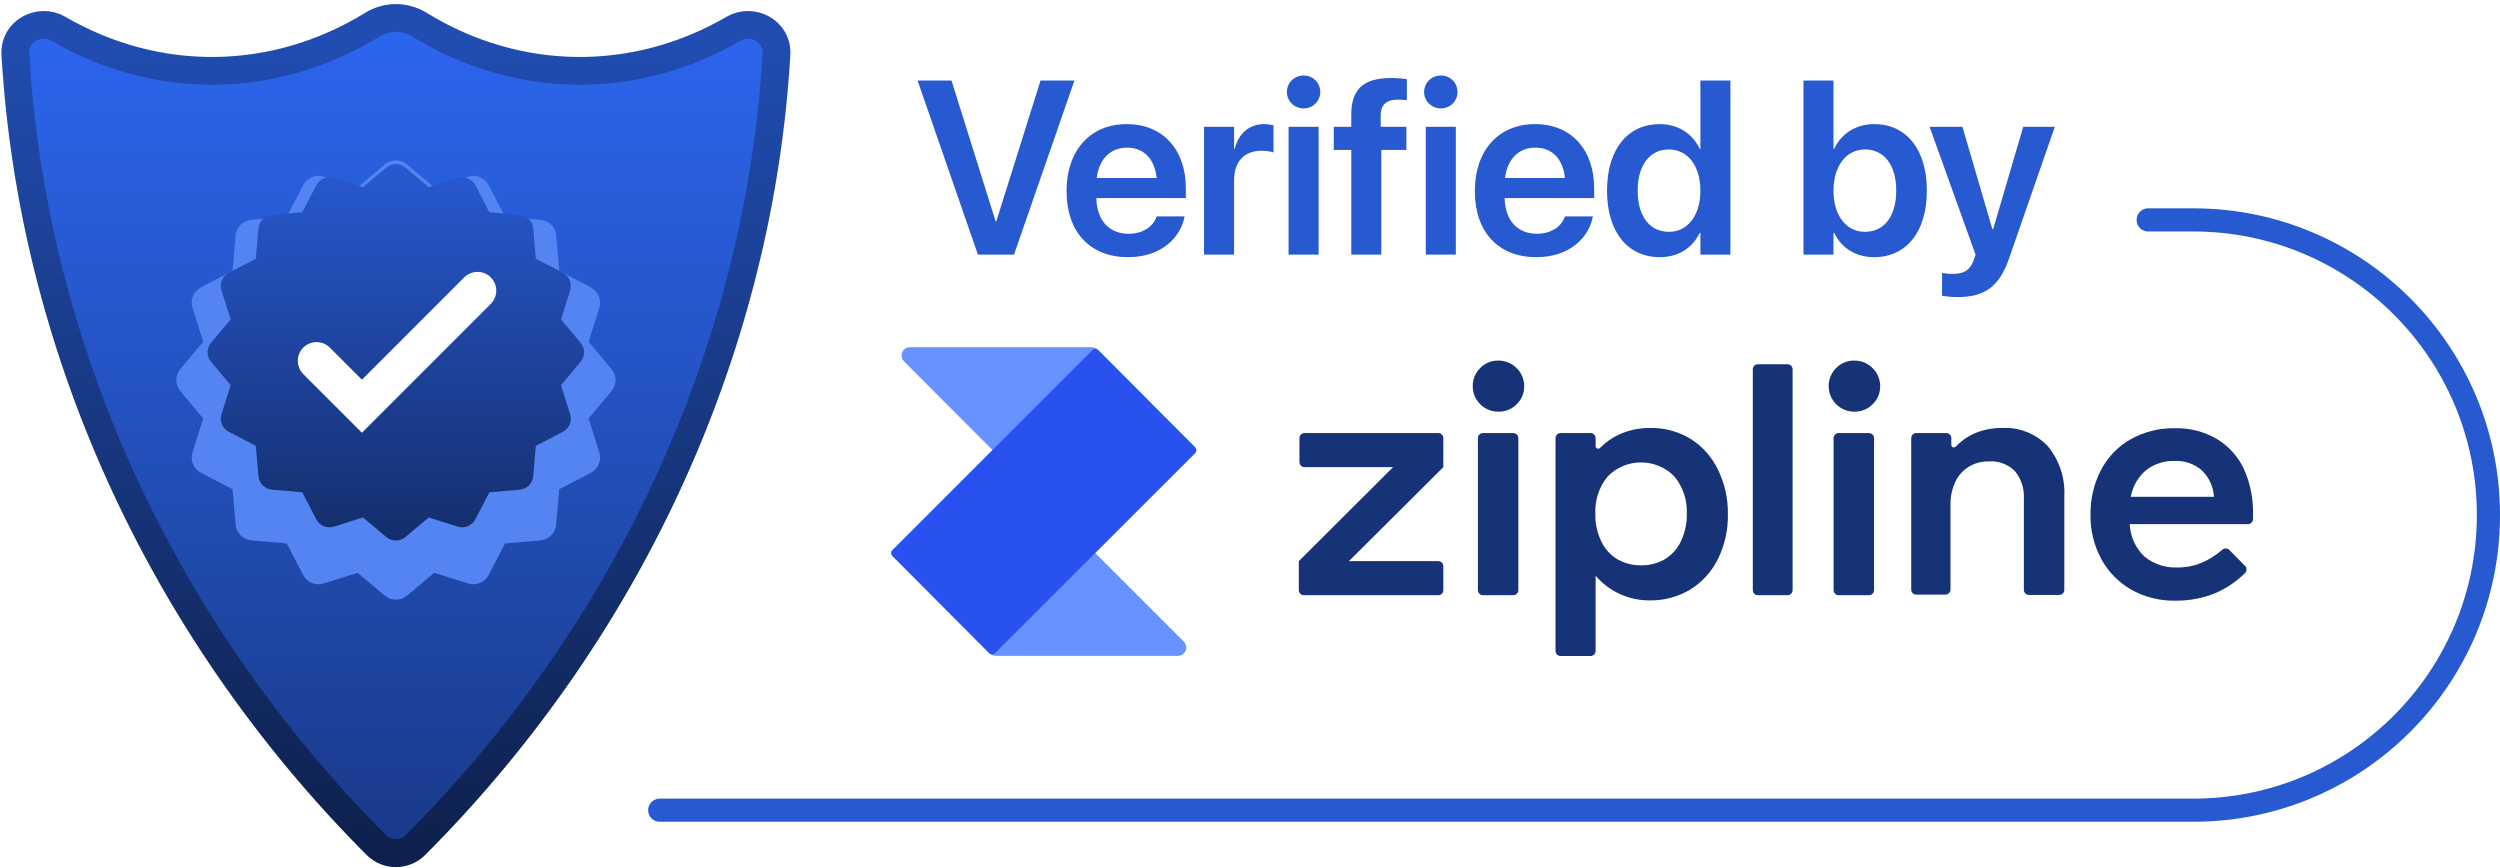
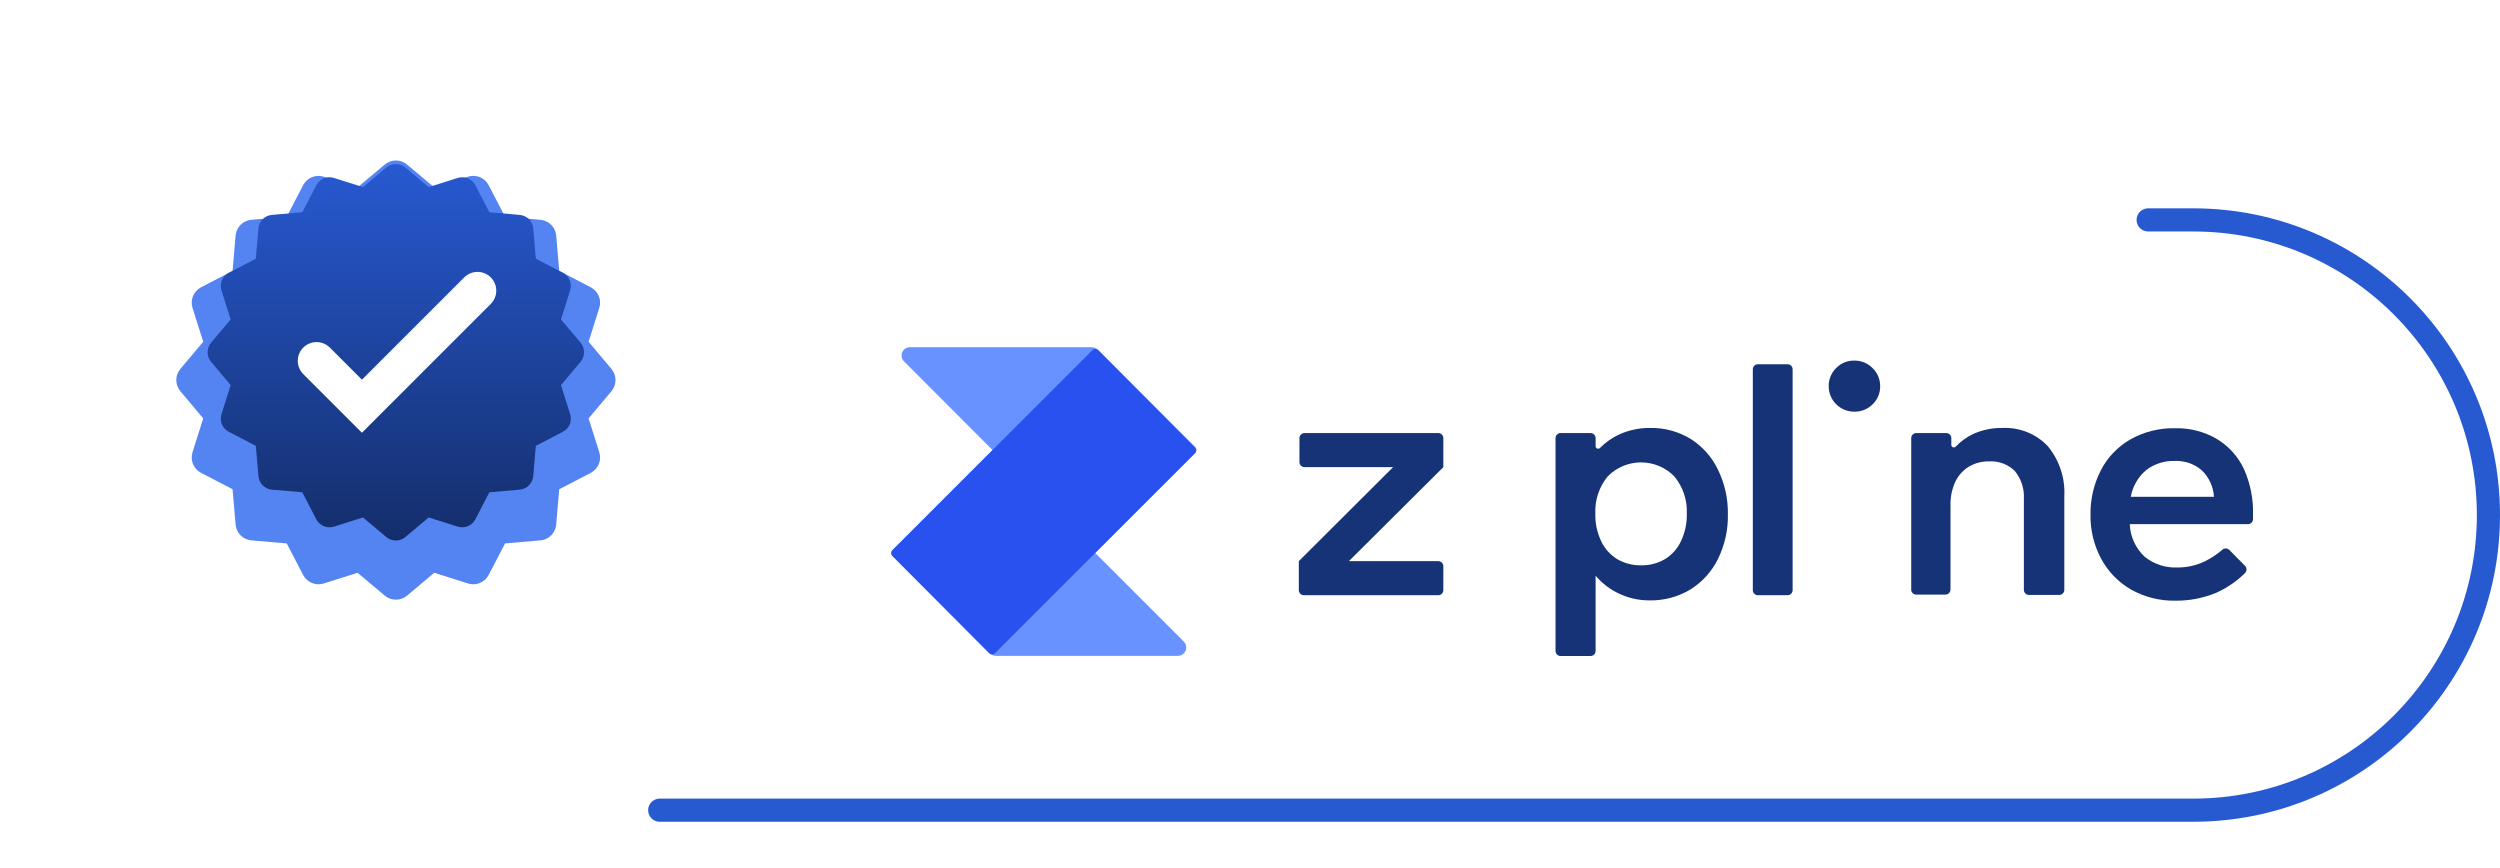
<svg xmlns="http://www.w3.org/2000/svg" width="216" height="75" viewBox="0 0 216 75" fill="none">
-   <path d="M1.326 4.695C2.777 29.444 13.554 54.002 32.52 73.017C33.45 73.95 34.962 73.95 35.893 73.017C54.859 54.002 65.636 29.444 67.087 4.695C67.207 2.642 64.96 1.563 63.378 2.484C54.845 7.45 44.69 7.332 36.232 2.127C34.992 1.363 33.42 1.363 32.181 2.127C23.723 7.332 13.568 7.45 5.035 2.484C3.453 1.563 1.205 2.642 1.326 4.695Z" fill="url(#paint0_linear_1463_33214)" stroke="url(#paint1_linear_1463_33214)" stroke-width="2.4" />
  <g filter="url(#filter0_d_1463_33214)">
    <path d="M35.168 11.815L37.518 13.79L40.444 12.865C41.136 12.646 41.887 12.956 42.221 13.601L43.636 16.325L46.694 16.59C47.418 16.653 47.992 17.227 48.055 17.95L48.319 21.008L51.043 22.423C51.688 22.759 51.999 23.508 51.779 24.2L50.854 27.127L52.829 29.477C53.297 30.033 53.297 30.844 52.829 31.4L50.854 33.75L51.779 36.677C51.999 37.369 51.688 38.12 51.043 38.454L48.319 39.869L48.055 42.927C47.992 43.65 47.418 44.224 46.694 44.287L43.636 44.552L42.221 47.276C41.886 47.921 41.136 48.231 40.444 48.012L37.518 47.087L35.168 49.062C34.612 49.529 33.8 49.529 33.244 49.062L30.894 47.087L27.968 48.012C27.276 48.231 26.525 47.921 26.191 47.276L24.776 44.552L21.718 44.287C20.994 44.224 20.42 43.65 20.357 42.927L20.093 39.869L17.369 38.454C16.724 38.118 16.413 37.369 16.633 36.677L17.558 33.75L15.583 31.4C15.116 30.844 15.116 30.033 15.583 29.477L17.558 27.127L16.633 24.2C16.413 23.508 16.724 22.757 17.369 22.423L20.093 21.008L20.357 17.95C20.42 17.227 20.994 16.653 21.718 16.59L24.776 16.325L26.191 13.601C26.526 12.956 27.276 12.646 27.968 12.865L30.894 13.79L33.244 11.815C33.8 11.348 34.612 11.348 35.168 11.815Z" fill="#5483F2" />
  </g>
  <path d="M35.024 14.474L37.038 16.167L39.546 15.374C40.14 15.186 40.783 15.452 41.07 16.005L42.282 18.34L44.903 18.567C45.524 18.62 46.016 19.113 46.07 19.733L46.297 22.354L48.631 23.567C49.184 23.854 49.45 24.497 49.262 25.09L48.469 27.598L50.162 29.613C50.562 30.089 50.562 30.785 50.162 31.261L48.469 33.276L49.262 35.784C49.45 36.377 49.184 37.021 48.631 37.307L46.297 38.52L46.07 41.141C46.016 41.761 45.524 42.253 44.903 42.307L42.282 42.534L41.07 44.869C40.782 45.422 40.14 45.688 39.546 45.5L37.038 44.707L35.024 46.4C34.547 46.8 33.852 46.8 33.375 46.4L31.361 44.707L28.852 45.5C28.259 45.688 27.616 45.422 27.329 44.869L26.116 42.534L23.495 42.307C22.875 42.253 22.383 41.761 22.329 41.141L22.102 38.52L19.767 37.307C19.215 37.02 18.948 36.377 19.137 35.784L19.93 33.276L18.236 31.261C17.836 30.785 17.836 30.089 18.236 29.613L19.93 27.598L19.137 25.09C18.948 24.497 19.215 23.853 19.767 23.567L22.102 22.354L22.329 19.733C22.383 19.113 22.875 18.62 23.495 18.567L26.116 18.34L27.329 16.005C27.616 15.452 28.259 15.186 28.852 15.374L31.361 16.167L33.375 14.474C33.852 14.074 34.547 14.074 35.024 14.474Z" fill="url(#paint2_linear_1463_33214)" />
  <path d="M42.402 23.966C41.77 23.333 40.743 23.333 40.109 23.966L31.27 32.805L28.495 30.031C27.863 29.398 26.836 29.398 26.203 30.031C25.57 30.664 25.57 31.69 26.203 32.324L28.977 35.098L31.27 37.391L33.562 35.098L42.402 26.258C43.035 25.626 43.035 24.599 42.402 23.966Z" fill="white" />
  <path d="M185.601 19H189.5C203.583 19 215 30.417 215 44.5V44.5C215 58.583 203.583 70 189.5 70H57" stroke="#2759D1" stroke-width="2" stroke-linecap="round" />
-   <path d="M84.493 22L79.281 6.961H82.21L86.025 19.134H86.077L89.902 6.961H92.83L87.609 22H84.493ZM97.466 22.219C94.151 22.219 92.15 20.02 92.15 16.508V16.497C92.15 13.016 94.183 10.723 97.341 10.723C100.498 10.723 102.458 12.943 102.458 16.278V17.112H94.725C94.766 19.05 95.829 20.197 97.518 20.197C98.81 20.197 99.654 19.509 99.904 18.769L99.925 18.696H102.354L102.322 18.811C101.978 20.51 100.353 22.219 97.466 22.219ZM97.372 12.755C95.996 12.755 94.964 13.683 94.756 15.382H99.936C99.748 13.631 98.748 12.755 97.372 12.755ZM104.029 22V10.953H106.624V12.86H106.676C107.02 11.526 107.937 10.723 109.209 10.723C109.532 10.723 109.834 10.775 110.032 10.827V13.172C109.813 13.089 109.417 13.027 108.98 13.027C107.51 13.027 106.624 13.954 106.624 15.59V22H104.029ZM112.635 9.368C111.822 9.368 111.187 8.722 111.187 7.951C111.187 7.159 111.822 6.523 112.635 6.523C113.448 6.523 114.073 7.159 114.073 7.951C114.073 8.722 113.448 9.368 112.635 9.368ZM111.332 22V10.953H113.928V22H111.332ZM116.749 22V12.954H115.238V10.953H116.749V9.9C116.749 7.742 117.771 6.742 120.168 6.742C120.679 6.742 121.231 6.784 121.554 6.846V8.66C121.346 8.628 121.054 8.608 120.772 8.608C119.761 8.608 119.292 9.077 119.292 9.973V10.953H121.512V12.954H119.345V22H116.749ZM124.491 9.368C123.678 9.368 123.042 8.722 123.042 7.951C123.042 7.159 123.678 6.523 124.491 6.523C125.304 6.523 125.929 7.159 125.929 7.951C125.929 8.722 125.304 9.368 124.491 9.368ZM123.188 22V10.953H125.783V22H123.188ZM132.743 22.219C129.428 22.219 127.427 20.02 127.427 16.508V16.497C127.427 13.016 129.46 10.723 132.617 10.723C135.775 10.723 137.735 12.943 137.735 16.278V17.112H130.001C130.043 19.05 131.106 20.197 132.795 20.197C134.087 20.197 134.931 19.509 135.181 18.769L135.202 18.696H137.63L137.599 18.811C137.255 20.51 135.629 22.219 132.743 22.219ZM132.649 12.755C131.273 12.755 130.241 13.683 130.033 15.382H135.213C135.025 13.631 134.024 12.755 132.649 12.755ZM143.412 22.219C140.619 22.219 138.847 20.03 138.847 16.476V16.466C138.847 12.902 140.63 10.723 143.402 10.723C144.965 10.723 146.226 11.526 146.852 12.849H146.914V6.961H149.509V22H146.914V20.124H146.852C146.226 21.427 145.007 22.219 143.412 22.219ZM144.194 20.03C145.799 20.03 146.914 18.644 146.914 16.476V16.466C146.914 14.308 145.789 12.912 144.194 12.912C142.537 12.912 141.495 14.267 141.495 16.466V16.476C141.495 18.675 142.526 20.03 144.194 20.03ZM161.917 22.219C160.322 22.219 159.103 21.427 158.478 20.124H158.415V22H155.82V6.961H158.415V12.849H158.478C159.103 11.526 160.364 10.723 161.927 10.723C164.7 10.723 166.482 12.902 166.482 16.466V16.476C166.482 20.03 164.71 22.219 161.917 22.219ZM161.135 20.03C162.803 20.03 163.835 18.675 163.835 16.476V16.466C163.835 14.267 162.793 12.912 161.135 12.912C159.541 12.912 158.415 14.308 158.415 16.466V16.476C158.415 18.644 159.53 20.03 161.135 20.03ZM169.127 25.669C168.626 25.669 168.105 25.606 167.793 25.554V23.574C167.991 23.615 168.293 23.668 168.658 23.668C169.648 23.668 170.2 23.386 170.534 22.459L170.69 22.01L166.719 10.953H169.554L172.139 19.791H172.212L174.807 10.953H177.537L173.567 22.375C172.722 24.804 171.43 25.669 169.127 25.669Z" fill="#2759D1" />
  <path d="M112.217 50.996V48.483L120.362 40.361H112.712C112.595 40.361 112.484 40.315 112.401 40.233C112.319 40.15 112.272 40.038 112.272 39.922V37.856C112.272 37.739 112.319 37.627 112.401 37.545C112.484 37.462 112.595 37.416 112.712 37.416H124.273C124.389 37.418 124.499 37.465 124.579 37.548C124.66 37.63 124.705 37.74 124.705 37.856V40.361L116.545 48.483H124.266C124.382 48.483 124.494 48.529 124.577 48.611C124.659 48.694 124.705 48.806 124.705 48.922V50.996C124.703 51.111 124.656 51.221 124.574 51.302C124.492 51.383 124.381 51.428 124.266 51.428H112.657C112.542 51.428 112.431 51.383 112.349 51.302C112.267 51.221 112.219 51.111 112.217 50.996Z" fill="#163378" />
-   <path d="M129.443 35.569C129.154 35.569 128.868 35.512 128.601 35.401C128.335 35.291 128.092 35.129 127.888 34.925C127.684 34.721 127.522 34.478 127.411 34.211C127.301 33.944 127.244 33.658 127.244 33.37C127.239 33.078 127.294 32.788 127.404 32.518C127.515 32.248 127.68 32.003 127.888 31.799C128.091 31.589 128.336 31.424 128.606 31.313C128.876 31.202 129.167 31.148 129.459 31.155C129.75 31.151 130.04 31.206 130.31 31.317C130.58 31.427 130.825 31.591 131.03 31.799C131.241 32.002 131.409 32.245 131.523 32.516C131.636 32.786 131.693 33.077 131.689 33.37C131.695 33.663 131.639 33.954 131.525 34.225C131.412 34.495 131.243 34.739 131.03 34.941C130.821 35.147 130.573 35.309 130.301 35.417C130.028 35.525 129.736 35.577 129.443 35.569V35.569Z" fill="#163378" />
-   <path d="M130.745 37.416H128.13C127.887 37.416 127.69 37.613 127.69 37.856V50.988C127.69 51.231 127.887 51.428 128.13 51.428H130.745C130.988 51.428 131.185 51.231 131.185 50.988V37.856C131.185 37.613 130.988 37.416 130.745 37.416Z" fill="#163378" />
  <path d="M134.398 56.225V37.855C134.398 37.739 134.443 37.629 134.524 37.546C134.604 37.464 134.714 37.417 134.83 37.415H137.421C137.538 37.415 137.65 37.461 137.733 37.544C137.815 37.626 137.861 37.738 137.861 37.855V38.554C137.862 38.597 137.876 38.639 137.901 38.675C137.925 38.71 137.96 38.737 138 38.753C138.041 38.769 138.085 38.773 138.127 38.764C138.169 38.755 138.208 38.734 138.238 38.703C138.724 38.21 139.297 37.81 139.927 37.525C140.757 37.153 141.657 36.965 142.566 36.975C143.803 36.951 145.021 37.281 146.077 37.925C147.097 38.57 147.914 39.491 148.433 40.58C149.019 41.78 149.312 43.101 149.289 44.436C149.316 45.772 149.023 47.094 148.433 48.293C147.903 49.373 147.081 50.285 146.061 50.924C145.001 51.565 143.781 51.894 142.542 51.874C141.639 51.882 140.746 51.689 139.927 51.309C139.13 50.946 138.424 50.41 137.861 49.738V56.241C137.859 56.357 137.812 56.468 137.73 56.55C137.648 56.632 137.538 56.679 137.421 56.681H134.83C134.771 56.68 134.714 56.667 134.66 56.644C134.607 56.62 134.558 56.586 134.518 56.544C134.478 56.502 134.446 56.452 134.426 56.397C134.405 56.342 134.396 56.284 134.398 56.225V56.225ZM141.804 48.843C142.523 48.856 143.233 48.671 143.854 48.309C144.463 47.934 144.947 47.388 145.244 46.738C145.592 46.002 145.761 45.195 145.739 44.381C145.793 43.212 145.409 42.064 144.663 41.161C144.288 40.778 143.84 40.474 143.346 40.266C142.851 40.058 142.321 39.951 141.785 39.951C141.248 39.951 140.718 40.058 140.223 40.266C139.729 40.474 139.281 40.778 138.906 41.161C138.162 42.065 137.782 43.213 137.838 44.381C137.816 45.195 137.985 46.002 138.333 46.738C138.63 47.388 139.114 47.934 139.723 48.309C140.355 48.673 141.075 48.857 141.804 48.843V48.843Z" fill="#163378" />
  <path d="M151.443 50.995V31.91C151.443 31.793 151.489 31.681 151.571 31.599C151.654 31.516 151.766 31.47 151.882 31.47H154.443C154.56 31.47 154.671 31.516 154.754 31.599C154.836 31.681 154.883 31.793 154.883 31.91V50.995C154.881 51.111 154.833 51.22 154.751 51.301C154.669 51.382 154.558 51.427 154.443 51.427H151.882C151.767 51.427 151.656 51.382 151.574 51.301C151.492 51.22 151.445 51.111 151.443 50.995V50.995Z" fill="#163378" />
  <path d="M160.199 35.569C159.615 35.569 159.056 35.337 158.644 34.925C158.231 34.512 157.999 33.953 157.999 33.37C157.995 33.078 158.049 32.788 158.16 32.518C158.271 32.248 158.435 32.003 158.643 31.799C158.847 31.589 159.091 31.424 159.362 31.313C159.632 31.202 159.922 31.148 160.214 31.155C160.506 31.151 160.795 31.206 161.065 31.317C161.335 31.427 161.58 31.591 161.785 31.799C161.997 32.002 162.165 32.245 162.278 32.516C162.392 32.786 162.449 33.077 162.445 33.37C162.45 33.663 162.395 33.954 162.281 34.225C162.167 34.495 161.999 34.739 161.785 34.941C161.577 35.147 161.329 35.309 161.056 35.417C160.784 35.525 160.492 35.577 160.199 35.569V35.569Z" fill="#163378" />
-   <path d="M161.478 37.416H158.862C158.62 37.416 158.423 37.613 158.423 37.856V50.988C158.423 51.231 158.62 51.428 158.862 51.428H161.478C161.721 51.428 161.918 51.231 161.918 50.988V37.856C161.918 37.613 161.721 37.416 161.478 37.416Z" fill="#163378" />
  <path d="M165.13 50.995V37.855C165.13 37.739 165.175 37.629 165.256 37.546C165.337 37.464 165.447 37.417 165.562 37.415H168.154C168.271 37.415 168.383 37.461 168.465 37.544C168.548 37.626 168.594 37.738 168.594 37.855V38.444C168.595 38.487 168.609 38.529 168.633 38.565C168.658 38.6 168.693 38.628 168.733 38.644C168.773 38.66 168.817 38.663 168.86 38.654C168.902 38.645 168.941 38.624 168.971 38.593C169.396 38.145 169.899 37.777 170.455 37.509C171.253 37.143 172.123 36.961 173 36.975C173.729 36.939 174.457 37.061 175.135 37.332C175.813 37.603 176.424 38.017 176.927 38.546C177.934 39.765 178.445 41.318 178.357 42.897V50.971C178.355 51.086 178.307 51.196 178.225 51.277C178.143 51.358 178.032 51.403 177.917 51.403H175.301C175.186 51.403 175.075 51.358 174.993 51.277C174.911 51.196 174.864 51.086 174.862 50.971V43.117C174.916 42.238 174.636 41.37 174.076 40.69C173.781 40.401 173.429 40.179 173.042 40.036C172.654 39.894 172.241 39.836 171.83 39.865C171.225 39.853 170.629 40.011 170.11 40.321C169.601 40.632 169.194 41.085 168.94 41.625C168.653 42.247 168.51 42.926 168.523 43.612V50.94C168.521 51.055 168.474 51.165 168.392 51.246C168.309 51.327 168.199 51.372 168.083 51.372H165.492C165.398 51.357 165.313 51.312 165.247 51.244C165.182 51.176 165.141 51.088 165.13 50.995V50.995Z" fill="#163378" />
  <path d="M192.597 47.5C192.517 47.425 192.412 47.384 192.302 47.384C192.193 47.384 192.088 47.425 192.008 47.5C191.548 47.894 191.042 48.229 190.5 48.498C189.765 48.852 188.959 49.035 188.143 49.032C187.111 49.079 186.096 48.747 185.292 48.097C184.512 47.364 184.053 46.354 184.012 45.285H194.223C194.337 45.285 194.446 45.241 194.528 45.162C194.61 45.083 194.658 44.975 194.662 44.861V44.492C194.701 43.128 194.432 41.772 193.877 40.526C193.37 39.44 192.549 38.532 191.521 37.918C190.42 37.28 189.164 36.962 187.892 36.999C186.548 36.974 185.221 37.31 184.051 37.973C182.959 38.602 182.072 39.536 181.499 40.659C180.902 41.836 180.6 43.141 180.619 44.461C180.593 45.794 180.913 47.111 181.546 48.285C182.14 49.389 183.029 50.305 184.114 50.932C185.29 51.595 186.622 51.928 187.971 51.898C189.169 51.91 190.358 51.681 191.466 51.223C192.398 50.809 193.247 50.228 193.971 49.511C194.053 49.428 194.099 49.317 194.099 49.2C194.099 49.084 194.053 48.973 193.971 48.89L192.597 47.5ZM185.434 40.612C186.14 40.072 187.012 39.794 187.9 39.827C188.741 39.79 189.565 40.07 190.209 40.612C190.849 41.216 191.234 42.042 191.285 42.921H184.099C184.261 42.019 184.733 41.202 185.434 40.612V40.612Z" fill="#163378" />
  <path d="M94.62 47.774L102.278 55.432C102.379 55.533 102.447 55.662 102.475 55.802C102.503 55.942 102.489 56.087 102.434 56.219C102.379 56.351 102.287 56.464 102.168 56.543C102.05 56.622 101.91 56.665 101.767 56.665H86.059C85.859 56.662 85.668 56.584 85.525 56.445L77.121 48.041C77.053 47.973 77.015 47.882 77.015 47.786C77.015 47.69 77.053 47.598 77.121 47.531L85.76 38.891L78.11 31.225C78.009 31.126 77.939 30.998 77.91 30.859C77.882 30.72 77.895 30.575 77.949 30.443C78.003 30.312 78.095 30.199 78.213 30.12C78.332 30.041 78.471 30 78.613 30H94.321C94.518 30.005 94.706 30.083 94.848 30.22L103.259 38.632C103.327 38.7 103.365 38.791 103.365 38.887C103.365 38.983 103.327 39.075 103.259 39.142L94.62 47.774Z" fill="#6792FF" />
  <path d="M103.244 38.648C103.312 38.716 103.35 38.808 103.35 38.904C103.35 38.999 103.312 39.091 103.244 39.159L94.605 47.799L85.965 56.438C85.932 56.472 85.893 56.498 85.85 56.516C85.807 56.534 85.761 56.543 85.714 56.543C85.667 56.543 85.621 56.534 85.578 56.516C85.534 56.498 85.495 56.472 85.463 56.438L77.106 48.042C77.038 47.974 77 47.883 77 47.787C77 47.691 77.038 47.599 77.106 47.532L85.745 38.892L94.385 30.252C94.418 30.219 94.457 30.193 94.5 30.175C94.543 30.157 94.589 30.148 94.636 30.148C94.683 30.148 94.729 30.157 94.772 30.175C94.816 30.193 94.855 30.219 94.888 30.252L103.244 38.648Z" fill="#2851F0" />
  <defs>
    <filter id="filter0_d_1463_33214" x="10.433" y="9.065" width="47.545" height="47.545" filterUnits="userSpaceOnUse" color-interpolation-filters="sRGB">
      <feFlood flood-opacity="0" result="BackgroundImageFix" />
      <feColorMatrix in="SourceAlpha" type="matrix" values="0 0 0 0 0 0 0 0 0 0 0 0 0 0 0 0 0 0 127 0" result="hardAlpha" />
      <feOffset dy="2.4" />
      <feGaussianBlur stdDeviation="2.4" />
      <feColorMatrix type="matrix" values="0 0 0 0 0 0 0 0 0 0 0 0 0 0 0 0 0 0 0.5 0" />
      <feBlend mode="normal" in2="BackgroundImageFix" result="effect1_dropShadow_1463_33214" />
      <feBlend mode="normal" in="SourceGraphic" in2="effect1_dropShadow_1463_33214" result="shape" />
    </filter>
    <linearGradient id="paint0_linear_1463_33214" x1="34.206" y1="2.233" x2="34.206" y2="73" gradientUnits="userSpaceOnUse">
      <stop stop-color="#2C66EF" />
      <stop offset="1" stop-color="#193A89" />
    </linearGradient>
    <linearGradient id="paint1_linear_1463_33214" x1="34.206" y1="2.233" x2="34.206" y2="73" gradientUnits="userSpaceOnUse">
      <stop stop-color="#214DB3" />
      <stop offset="1" stop-color="#0E214D" />
    </linearGradient>
    <linearGradient id="paint2_linear_1463_33214" x1="34.199" y1="14.174" x2="34.199" y2="46.7" gradientUnits="userSpaceOnUse">
      <stop stop-color="#2759D1" />
      <stop offset="1" stop-color="#142E6B" />
    </linearGradient>
  </defs>
</svg>